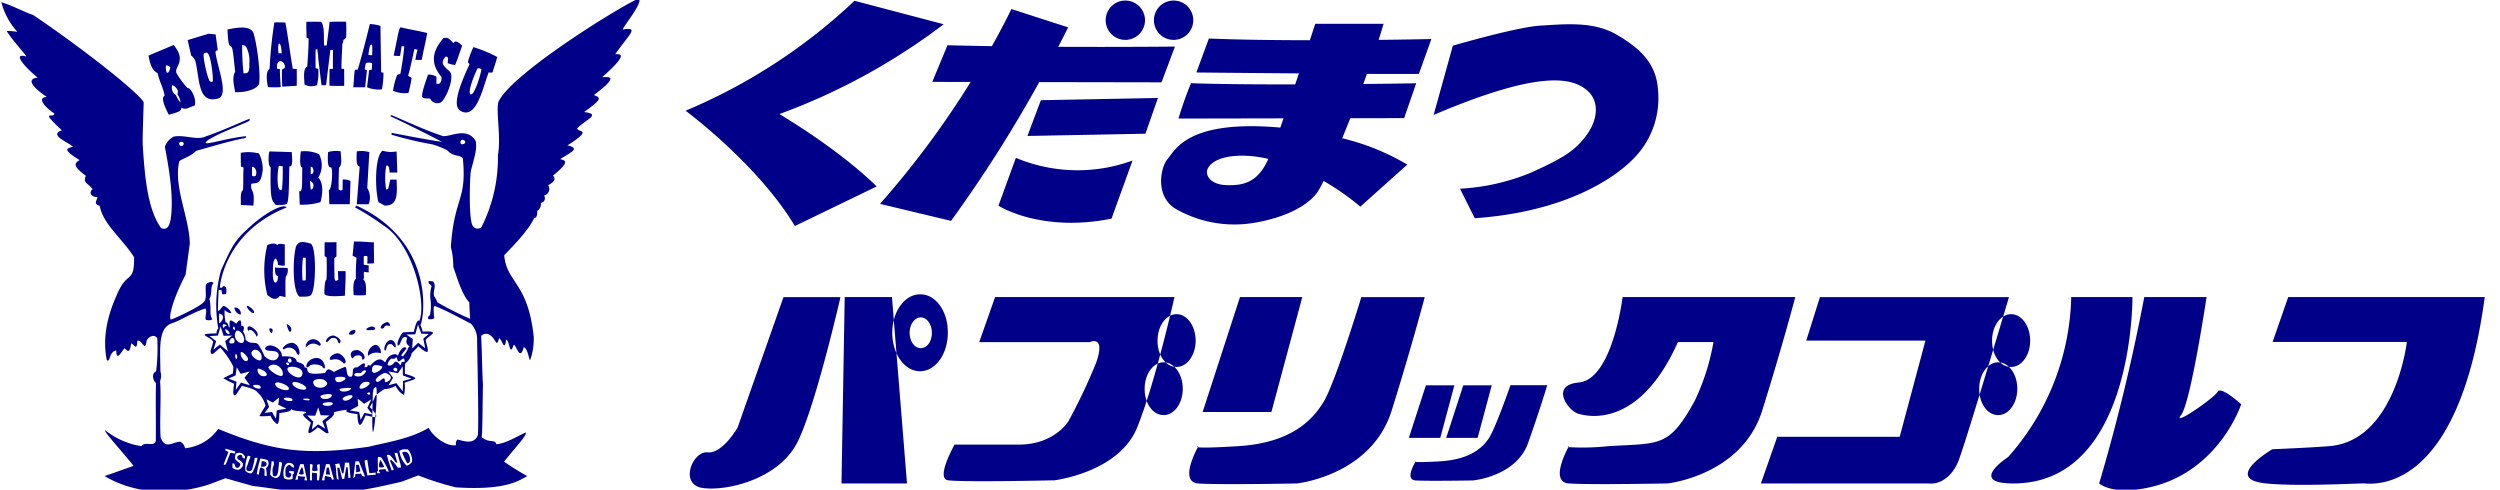
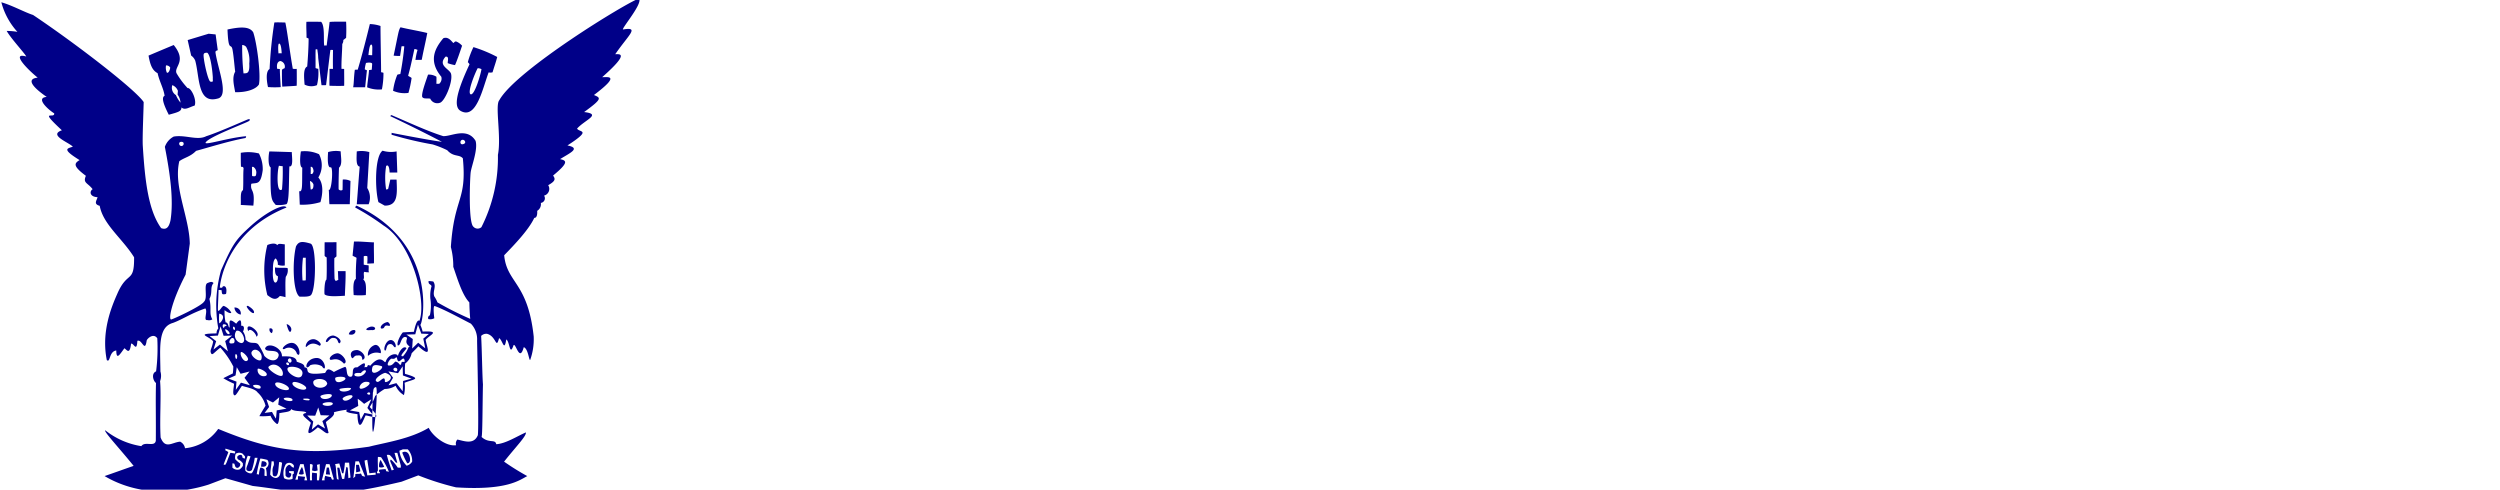
<svg xmlns="http://www.w3.org/2000/svg" width="388" height="76" viewBox="0 0 388 76">
  <defs>
    <style>
      .cls-1 {
        fill: #008;
        fill-rule: evenodd;
      }
    </style>
  </defs>
-   <path id="ロゴ" class="cls-1" d="M121.6,46.107L114.478,66.35s-2.334,4.1-4.664,3.857-4.5,5.061-.67,5.543,11.835-1.446,14.672-7.23,6.624-22.408,6.624-22.408H121.6V46.107Zm9.5,0-0.5,28.926h10.165l-2.334-28.926h-7.333Zm11.876-.422c-2.379-.142-4.391,2.413-4.493,5.707s1.742,6.08,4.121,6.222S147,55.2,147.1,51.907c0-.086,0-0.172,0-0.258,0.049-3.224-1.8-5.894-4.126-5.964h0Zm0,8.35c-0.952.057-1.757-.964-1.8-2.283s0.7-2.431,1.649-2.489,1.756,0.964,1.8,2.282c0,0.035,0,.07,0,0.1,0.019,1.29-.72,2.357-1.651,2.385h0Zm11.46-7.927-2.46,6.988h17.169s2.5-1.2,1,3.135a87.175,87.175,0,0,1-4.333,9.159S163.65,69,158.15,69h-10s-3,5.3-1,5.543c2.637,0.318,16.5,0,16.5,0s10-1.205,12.835-8.195,5.792-20.244,5.792-20.244H154.442Zm28.044,10.837c1.631,0.1,3.01-1.657,3.08-3.916s-1.2-4.168-2.828-4.264-3.01,1.657-3.08,3.916c0,0.059,0,.118,0,0.177C179.623,55.067,180.89,56.9,182.486,56.945Zm-2,7.471c1.631,0.1,3.011-1.653,3.081-3.912s-1.194-4.169-2.825-4.268-3.011,1.654-3.082,3.912c0,0.059,0,.118,0,0.178-0.034,2.21,1.231,4.04,2.827,4.09h0ZM312,56.945c1.631,0.1,3.01-1.655,3.08-3.915s-1.2-4.168-2.827-4.265-3.01,1.656-3.08,3.915c0,0.06,0,.119,0,0.178C309.139,55.066,310.4,56.9,312,56.945h0Zm-2,7.471c1.632,0.1,3.011-1.655,3.081-3.914s-1.195-4.169-2.826-4.266-3.01,1.655-3.081,3.914c0,0.059,0,.117,0,0.176-0.033,2.21,1.232,4.041,2.829,4.09h0ZM192.445,46.107L186.652,63.94H197.32l4.793-17.833h-9.668ZM221.3,59.8l-2.647,8.153h4.876L225.72,59.8H221.3Zm5.8,0-2.648,8.153h4.876l2.19-8.153H227.1ZM211.28,46.107s-3.956,13.02-5.792,16.148-5.334,6.5-13.331,6.99-6.167,0-6.167,0-3.167,5.543-.042,5.785,15.335,0,15.335,0,11.543-1.205,14.709-11.327,5.126-17.593,5.126-17.593H211.28Zm23.141,13.676s-2.3,6.653-3.364,8.252-3.1,3.327-7.743,3.573-3.581,0-3.581,0-1.838,2.833-.023,2.956,8.9,0,8.9,0,6.7-.615,8.541-5.789,2.977-8.992,2.977-8.992h-5.711Zm8.988,9.613c0.049-.091.084-0.153,0.084-0.153s-0.342.09-.085,0.153h0Zm25.753-23.289H251.827s-1.546,12.771-6.792,13.254c-4.527.422-1.665,4.338-.167,4.819s9.5,2.409,15.543-11.087h5.519A34.842,34.842,0,0,1,263,62.253c-4,7.23-5.334,6.5-13.331,6.99a38.382,38.382,0,0,1-6.251.153c-0.466.864-2.786,5.413,0.042,5.631,3.126,0.241,15.336,0,15.336,0S270.333,73.822,273.5,63.7s5.125-17.593,5.125-17.593h-9.464Zm13.293,0-2.125,6.751h18.5l-4,14.938h-19l-2.541,7.237h26c1.951,0.207,3.8-1.215,4.709-3.615,1.5-4.1,7.791-25.305,7.791-25.305H282.455V46.107Zm39,0h9.5s0.257,28.926-18.5,28.926c-7.168,0-.793-4.1-0.793-4.1a38.683,38.683,0,0,0,9.794-24.829h0Zm11.334,0h9.668S340,62.494,338.5,64.423s5.166-2.651,5.667-3.614,3.666,1.927,3.666,1.927S344,74.545,331.5,75.992c-4.157.482-5.709-.963-5.709-0.963,2.785-9.419,5.123-19.08,7-28.922h0Zm52.839,0h-30.5l-2.417,6.958h20.835s-1.78,15.35-12.042,16.179c-3,.241-8.834.48-8.834,0.48s-7.835,4.579-1.042,5.3c4.657,0.5,14.21,0,15.168,0s14.627,2.412,18.835-28.919h0ZM120.97,17.7A97.3,97.3,0,0,0,146.457,3.763L132.621,0.122a87.423,87.423,0,0,1-26.216,17.061s11.236,8.322,16.958,17.894l12.691-6.138S131.269,23.945,120.97,17.7m59.3-4.924,2.08-5.548s-8.205.085-18.112,0.037q0.771-1.485,1.537-3.02l-8.808-2.843s-1.033,2.213-3.028,5.762c-2.347-.037-4.669-0.084-6.89-0.145l-2.358,5.687,5.955,0.012a139.5,139.5,0,0,1-14.069,18.922L147.6,34.279A206.809,206.809,0,0,0,161.29,12.742ZM159.462,21.1l18.309-.347,1.942-5.548-18.171.347Zm-1.8,3.4-2.7,7.421s6.519,4.23,17.546,2.011l3.26-9.016a24.806,24.806,0,0,1-18.1-.416M174.65,6.191A3.052,3.052,0,1,0,171.6,3.138a3.052,3.052,0,0,0,3.051,3.052m7.491,0a3.052,3.052,0,1,0-3.052-3.052,3.052,3.052,0,0,0,3.052,3.052m32.6-2.5H204.126s-0.322,1-.833,2.554c-5.339-.005-10.972-0.072-15.674-0.266l-1.941,5.271s7.638,0.078,15.912.141c-0.187.559-.379,1.13-0.574,1.707-5.765.011-11.749-.028-16.17-0.183A56.54,56.54,0,0,0,182.9,18.4l16.308-.033c-0.172.491-.341,0.971-0.507,1.435-0.339-.03-0.68-0.059-1.028-0.084-13.524-.971-15.328,3.676-16.437,4.924s-2.012,5.687,1.109,7.7a18.334,18.334,0,0,0,12.415,2.22c4.508-.763,8.045-2.5,9.641-4.646a13.877,13.877,0,0,0,1.017-1.838,39.737,39.737,0,0,1,5.71,3.988l7.282-6.52a36.135,36.135,0,0,0-10.1-4.086c0.408-1,.826-2.039,1.247-3.11l8.365-.016,1.872-5.41s-3.38.061-8.215,0.113q0.291-.79.572-1.571c3.393,0.015,6.3.018,8.059,0l1.942-5.409s-3.332.077-8.19,0.134c0.285-.884.544-1.72,0.769-2.493m-18.1,21.431c-1.595,3.19-3.676,3.676-6.242,3.606s-3.468-1.6-2.913-2.635,2.219-1.942,5.34-1.942a18.9,18.9,0,0,1,4.03.5c-0.077.176-.151,0.338-0.215,0.467m60.685-11.236c-0.278-4.092-2.844-6.45-6.45-8.531s-7.976-1.6-11.721-1.387-13.663,3.121-13.663,3.121l-2.982,10.75c17.061-7.282,21.569-5.548,23.65-3.953s1.942,4.508.138,7-3.606,3.607-8.669,5.9a33.543,33.543,0,0,1-11.027,2.5l2.289,4.577c14.009-.971,21.638-6.173,24.62-9.223a13.321,13.321,0,0,0,3.815-10.751" />
  <path id="ロゴ_のコピー" data-name="ロゴ のコピー" class="cls-1" d="M44.429,56.368c-0.054.238,0.345,0.41,0.415,0.227C44.935,56.29,44.483,56.132,44.429,56.368Zm0.331-.643c-0.27.294,0.175,0.719,0.411,0.483S45.076,55.365,44.76,55.724Zm-8.575-4.966c-0.1.211,0.152,0.574,0.252,0.409C36.565,50.914,36.286,50.55,36.186,50.758Zm0.361,4.236c-0.127.392,0.091,0.856,0.172,0.694C36.935,55.34,36.728,54.832,36.547,54.994Zm24.553,2.2c-0.188.309,0.352,0.545,0.5,0.382A0.314,0.314,0,0,0,61.1,57.192Zm-4.112,3.87c-0.018.174,0.47,0.284,0.461,0.055C57.428,60.73,56.992,60.945,56.988,61.062Zm1.365-.984c-0.506.055-.377,0.7-0.479,0.84C57.4,75.076,58.877,60.151,58.352,60.078ZM60.1,49.985c-0.795.181-1.205,0.82-.931,1,0.724,0.073.245-.639,1.149-0.419C60.768,50.676,60.386,49.953,60.1,49.985Zm-2.438.7c-0.4,0-1.582.689-.046,0.538C58.452,51.337,58.375,50.649,57.667,50.689Zm-2.695.533a0.823,0.823,0,0,0-.831.657C55.1,52.216,55.405,51.223,54.972,51.223ZM44.49,50.385c0.073,0.256.434,1.6,0.685,0.947S44.418,50.131,44.49,50.385Zm-2.638.575a0.576,0.576,0,0,0,.334.746C42.313,51.534,42.511,50.886,41.852,50.96Zm-3.326.446c0.261-.629,1.2.318,1.274,0.856C40.763,51.6,37.823,49.575,38.526,51.406Zm-0.218-3.754c0.325,0.584.922,1.076,1.1,0.911,0.179-.492-0.922-1.094-0.922-1.094S38.238,47.433,38.308,47.652Zm-1.925.073a1.191,1.191,0,0,0,.976,1.1A0.92,0.92,0,0,0,36.383,47.726Zm-1.446,3.406c0.027,0.2.279,0.858,0.652,0.7C35.825,51.651,35.091,50.969,34.937,51.132Zm-0.27-.793c0.245-.091.849,0.248,0.209,0.3C34.649,51.277,34.424,50.431,34.667,50.339Zm1.328,2.134c-0.288.08-.795,1.018,0.136,0.81C36.583,53.319,36.429,52.307,35.995,52.473Zm3.28,7.4c0.118,0.373,1.112.6,1.167,0.328C40.613,59.613,39.212,59.659,39.275,59.869Zm4.763,2.012c0.045,0.311,1.4.547,1.364,0.183C45.366,61.618,43.957,61.654,44.038,61.881Zm3.85,0.256c-0.94-.009-0.913-0.247-0.751-0.265C48.222,61.783,48.177,62.11,47.889,62.137Zm3.759,0.529c-0.091.419-1.41,0.41-1.573,0.083S51.737,62.247,51.648,62.666ZM51.5,61.391c-0.107.578-1.687,0.8-1.771,0.108C49.778,61.236,51.585,60.945,51.5,61.391Zm3.208,0.089c-0.082-.428-1.816.174-1.5,0.5C53.535,62.566,54.8,61.755,54.711,61.48Zm-0.236-1.174c0.173-.21-1.616-0.073-1.78.083C52.649,60.989,54.341,60.808,54.475,60.306Zm2.359-1.048c-0.9-.028-1.5,1.348-0.524,1.029C56.933,60.141,58.028,59.249,56.833,59.259Zm3.047-1.367c-0.254-.184-2.2,1.048-1.346,1.367,0.37,0.182,1.246-1.257,1.2-.028C59.864,59.574,61.66,58.56,59.88,57.892Zm0.595-1.165c0.57,0,.815-0.785,1.022-0.574,0.47,0.1.552,0.755,0.779,0.337,0.025-.746.715,0.126,0.486-0.694-0.268-.643-0.926,1.1-1.149-0.233-0.191-.369-0.125.258-0.81,0.1C60.484,55.642,59.771,56.862,60.475,56.727Zm-1.283.089c-0.479-.125-1.328-0.382-1.419.293C57.367,58.839,59.9,57.064,59.192,56.816ZM56,57.9c-1.085-.11-1.085.2-0.922,0.428a1.329,1.329,0,0,0,1.707-.647C56.843,57.418,56.509,57.3,56,57.9Zm-3.975.8c-0.036,1.186,1.653.329,1.58,0.073C53.744,58.348,51.982,58.42,52.027,58.7Zm-3.407.666c0.027,0.993,1.861,1.1,2.168.19C50.636,58.53,48.511,58.684,48.62,59.368Zm-3.993-2.177c-0.2.673,1.843,1.993,2.241,1.064C47.455,56.915,44.685,56.638,44.626,57.192Zm0.758,2.3c-0.045.627,1.843,1.321,2.123,0.829S45.43,58.858,45.385,59.487Zm-2.674.062c-0.054.767,2.014,1.295,2.132,0.821C44.96,59.787,42.8,58.977,42.71,59.549ZM41.7,56.9c-0.4.327,1.9,1.913,2.168,1.311C44.156,57.324,42.719,55.979,41.7,56.9Zm-1.707.364a0.951,0.951,0,0,0,1.292,1.057C41.88,57.865,40.116,57.009,39.991,57.263Zm-0.949-2.614c-0.227.657,1.271,1.669,1.508,1.14C40.933,54.758,39.541,53.694,39.042,54.649Zm-1.682.073c-0.145.547,0.651,1.747,1.094,1.165C38.751,55.514,37.423,54.294,37.36,54.722Zm-0.674-3.376a1.205,1.205,0,0,0,.765,1.9C38.435,53.2,37.58,51.056,36.685,51.346Zm-2.661-2.673c1.14,0.245.336,1.357,0,1.511A8.02,8.02,0,0,1,34.024,48.673Zm0.209,1.975-0.416,1.43-1.292.083,1.02,0.785-0.415,1.3,1-.767,1.24,1.039-0.427-1.584,1.076-.849-1.319.027Zm2.513,6.342-0.191,1.274-1.094.492,1.24,0.473-0.109,1.284,0.8-1.128,1.392,0.41-0.84-1.158,0.785-.982-1.392.355Zm6.586,4.673-0.974.81-1.013-.51,0.415,1.2-0.7.929,1.149-.165s0.561,1.029.6,1.02,0.134-1.256.134-1.256l1.519-.266-1.283-.618Zm6.055,1.577-0.47,1.275-1.246-.028,0.94,0.938-0.225,1.248,0.965-.811,1.1,0.648-0.425-1.149,1.1-.883-1.364-.037Zm6.136-1.351C55.505,61.963,55.6,63,55.6,63l-1.3.7,1.446,0.245,0.225,1.221,0.588-1.083,1.256,0.245-0.8-1.012,0.615-1.348-1.121.712A7.984,7.984,0,0,0,55.523,61.89Zm-4.96-8.926a1.255,1.255,0,0,1,1.133-.895c0.683,0.106,1.551.863,0.967,1.217-0.311-.082-0.138-0.854-0.951-0.842C51.119,52.381,50.82,53.443,50.563,52.964Zm-3.113.7a1.2,1.2,0,0,1,1.21-1.021c0.556-.009,1.542.86,0.917,1.017C47.939,52.63,47.441,54.4,47.451,53.669Zm-3.294.5c-0.867.229,0.525-1.356,1.553-.846,0.976,0.547.94,2.323,0.361,1.559A1.265,1.265,0,0,0,44.156,54.166Zm5.81,2.683c0.79,1.233.595-1.344-.867-1.289-1.812.09-1.9,2.264-.958,1.124A2.175,2.175,0,0,1,49.966,56.848Zm3.408-.414c0.785-.19-0.352-1.676-1.058-1.6s-1.319.71-1.1,0.963S52.288,55.233,53.374,56.434Zm1.264-.847c-0.306-.392-0.4-1.284.84-1.256,0.8,0.172,1.519,1.192.831,1.5-0.243.11,0.154-.819-0.867-0.655C54.945,55.132,54.892,55.642,54.638,55.587Zm2.468-.346a1.938,1.938,0,0,1,1.9-.428c0.306,0.064-.036-1.375-0.8-1.277A1.584,1.584,0,0,0,57.106,55.241Zm4.23-1.348c0.234-.046-0.036-1.185-0.76-1.112s-1.147,1.522-.813,1.63c0.288,0.027.1-1.056,0.849-1.01C61.056,53.427,61.1,53.937,61.335,53.893Zm1.156,2.959,0.036,1.421,1.346,0.492-1.319.364L62.5,60.725,61.515,59.46,60.3,59.8,61,58.629l-0.722-.991,1.492,0.282Zm2.368-6.468,0.524,1.4,1.174,0.046-0.867.728L66,54.056,64.9,53.191l-0.931.9,0.091-1.476-0.985-.691,1.373-.037Zm0.227-.593c1.128-2.824-.967-11.906-5.557-14.785A37.874,37.874,0,0,0,55.117,32.2c0.073-.074.073-0.327,0.288-0.257,12.67,5.905,10.239,18.246,9.835,18.477a5.826,5.826,0,0,1,.35,1.043c2.992-.158.972,0.59,0.472,1.28,0.159,1.087,1.124,3-1.135,1-0.3.369-.742,0.751-1.046,1.1a2.56,2.56,0,0,1-1,1.575,10.188,10.188,0,0,0-.025,1.6c2.842,0.824,1.226.834-.066,1.387a4.989,4.989,0,0,1-.1,1.916A3.217,3.217,0,0,1,61.4,59.869a3.083,3.083,0,0,1-1.7.5,9.364,9.364,0,0,0-1.476,1.087,7.446,7.446,0,0,1-.84,1.714c2.213,2.3.277,1.419-.64,1.3-0.363.748-.622,1.516-0.883,1.462-0.254.025-.379-0.816-0.379-1.654-0.631-.1-2.282-0.268-1.566-0.692a11.307,11.307,0,0,0-2.1.4c0.236,0.517-.788,1.094-1.24,1.522,0.055,0.217.307,1.172,0.415,1.673-0.334.277-.785-0.364-1.668-0.863-1.93,1.7-1.562.7-1.074-.7-0.672-.714-1.857-1.327-0.729-1.522,0.011-.416-1.8-0.121-2.329-0.615-0.073.462-.856,0.444-1.837,0.647,0,1.085-.148,1.7-0.352,1.682a0.021,0.021,0,0,0-.011,0,2.956,2.956,0,0,1-1.006-1.279,9.557,9.557,0,0,1-1.73.055c0.245-.477.651-1.1,0.956-1.621a4.144,4.144,0,0,0-1.244-2.069c-0.409-.611-1.962-0.828-2.413-1.025-0.6.863-.935,1.554-1.16,1.483-0.354-.135-0.127-1.046-0.07-1.8a12.8,12.8,0,0,1-1.664-.856c0.488-.256,1.169-0.589,1.473-0.737a10.192,10.192,0,0,0,.082-1.073A13.306,13.306,0,0,0,34.2,53.951c-1.031.828-1.162,1.121-1.378,0.977-0.352-.561.036-0.694,0.261-1.923-0.477-.824-2.992-1.211.531-1.259a1.067,1.067,0,0,1,.266-0.776,20.222,20.222,0,0,1,.42-9c1.734-3.919,2.234-4.708,4.275-6.578,2.538-2.394,5.521-3.912,5.882-3.183-9.687,3.9-10.339,12.217-10.339,12.441,0.127,0,.275.007,0.37,0,0.032-.346.722-0.431,0.649,0.579-0.034.4,0,.412-0.368,0.444-0.286.023-.334-0.039-0.374-0.63a1.5,1.5,0,0,0-.475-0.023c0,0.655-.145,2.932-0.082,3.216,0.286,0.073.59-.741,0.89-0.764A2.322,2.322,0,0,1,35.9,48.526c-0.181.255-.928-0.293-1.042-0.394a7.285,7.285,0,0,0,.157,1.907c0.45-.025.377,0.733,0.6,0.8,0.118-.542-0.375-1.794,1.038-0.6,0.574-.762.822-0.721,0.774,0.316,0.534-.053.5,0.483,0.286,0.89a2.167,2.167,0,0,1,.395,1.255c0.776,0.865,1.464.238,1.968,0.748a9.175,9.175,0,0,1,.949,1.785c0.922,0.984,2.107.9,2.234-.147-0.163-1.048-2.043-.273-2.116-1.03C41.632,53,43.818,54,43.757,55.3c0.586,0.027,2.256-.14,2.293.836,0.683,0.256,1.219.352,1.206,0.877,1.131,0.078-.776,1.412,3.2.865,0.306-.451.311-0.89,1.364-0.144a14.636,14.636,0,0,1,1.734-.8c0.425,0.128.045,1.522,0.833,1.54,0.749,0.012-.114-1.582,1.067-1.46,0.695-.49,1.448-1.117,1.1,0a0.766,0.766,0,0,1,.384-0.034c0.186-.2.023-0.444,0.531-0.224,1.7-1.968,2.168-.293,2.377-0.593,0.4-1.277,1.884-1.467,1.916-.838-0.009-.421.758-1.8,1.3-1.323,0.173,0.119-1.346,1.412-.5,1.278,0.94-1.094.688-1.449,1.049-1.486-1.187-.771.084-1.423-0.761-1.5-0.686.073-.631,1.421-1.119,1.311-0.218-.51.552-1.794,0.795-2.02,0.615-.037.994-0.055,1.716-0.092C64.364,50.825,64.711,49.49,65.086,49.793ZM40.64,71.576a4.988,4.988,0,0,0-.118.846c0.227,0.027.869,0.11,0.86-.474C41.319,71.531,40.64,71.576,40.64,71.576Zm6.227,0.892a3.821,3.821,0,0,0-.479,1.094,0.816,0.816,0,0,0,.749-0.009A2.741,2.741,0,0,0,46.867,72.468Zm4.157,0.092a2.733,2.733,0,0,0-.309.009,8.874,8.874,0,0,0-.125,1.056s0.543,0.036.64,0.036C51.212,73.625,51.069,72.569,51.024,72.56Zm4.239-.419,0.009,1.165a4.983,4.983,0,0,0,.649-0.156c0.027-.034-0.225-1.009-0.225-1.009H55.262Zm3.812-.767A1.691,1.691,0,0,0,58.84,72.5a1,1,0,0,0,.785-0.055S59.392,71.967,59.074,71.374Zm3.353-1.128A11.874,11.874,0,0,0,63.2,71.9c0.522,0.028.549-.782,0.243-1.375A0.667,0.667,0,0,0,62.427,70.246ZM50.6,72.031q-0.327,1.257-.652,2.513h0.434a1.321,1.321,0,0,1,.1-0.7,4.728,4.728,0,0,0,.87.2,4.241,4.241,0,0,0,.179.4c0.125,0.009.2-.046,0.288-0.037-0.216-.694-0.461-1.678-0.677-2.369H50.6Zm-1.41,1.421v1.091h0.325l0.109-.874V72.031l-0.434.11c0.036,0.291.073,0.581,0.109,0.874l-0.436.11-0.434-.11c0.032-.35.116-0.7,0.1-0.822s-0.173-.172-0.425-0.163v2.513h0.325a6.088,6.088,0,0,1,.018-1.192C48.665,73.388,48.972,73.416,49.19,73.453Zm-2.6-1.421q-0.378,1.2-.758,2.406c0.579,0.025.35,0.027,0.434-.547L47.346,74l-0.109.544h0.434q-0.273-1.256-.543-2.513H46.586Zm6.94-.219a11.681,11.681,0,0,1-.234,1.641h-0.2q-0.215-.765-0.434-1.531l-0.649.11c0,0.037.082,0.282,0.082,0.318,0.1,0.7.082,1.389,0.2,2.005,0.036,0,.227.083,0.263,0.083q-0.109-.931-0.218-1.859h0.325q0.218,0.873.434,1.749h0.327c0.107-.621.216-1.239,0.325-1.859l0.218,0.11c0.034,0.547.07,1.092,0.107,1.639l0.327-.11-0.218-2.3H53.526Zm-8.132,2.516A2.3,2.3,0,0,0,45.4,73.7a0.311,0.311,0,0,1,.2-0.179c0.023-.133-0.016-0.265.007-0.4H44.851c0,0.034.027,0.181,0.027,0.218a0.41,0.41,0,0,0,.307.119,0.641,0.641,0,0,1-.225.646,0.61,0.61,0,0,1-.343-0.019,0.659,0.659,0,0,1-.309-0.308,5.447,5.447,0,0,0-.009-0.673,0.966,0.966,0,0,1,.551-0.966c0.307,0,.327.392,0.758,0.437V72.248a0.818,0.818,0,0,0-1.083-.327,0.418,0.418,0,0,0-.218.22,2.838,2.838,0,0,0-.216,2.076A1.479,1.479,0,0,0,45.394,74.327Zm9.76-2.733q-0.163,1.312-.325,2.623c0.113-.1.2-0.185,0.284-0.256s-0.045-.306.057-0.375c0.127-.084.579,0.012,0.815-0.105,0.148,0.105.077,0.238,0.25,0.38,0.107,0.075.331,0.062,0.438,0.14q-0.49-1.206-.976-2.406H55.153Zm-13.013,0c-0.036.764-.173,1.3-0.209,2.067a1.2,1.2,0,0,0,.851.529,0.763,0.763,0,0,0,.677-0.565,14.717,14.717,0,0,0,.315-1.79,0.707,0.707,0,0,0-.443-0.133c-0.143.73-.061,2.215-0.631,2.224-0.479,0-.356-0.42-0.4-0.684a1.889,1.889,0,0,1,.2-1.058,2.517,2.517,0,0,0-.036-0.59H42.141Zm14.441-.128c0.055,0.819.307,1.512,0.416,2.314l1.3-.11V73.343l-0.976.11c-0.107-.693-0.216-1.385-0.325-2.078C56.888,71.374,56.69,71.466,56.581,71.466Zm-16.175-.309a16.094,16.094,0,0,0-.572,2.458,0.457,0.457,0,0,1,.354.055,3.456,3.456,0,0,1,.218-1.092,0.724,0.724,0,0,1,.649.328c0,0.465,0,.666-0.025.9a0.887,0.887,0,0,0,.352.085,4.02,4.02,0,0,0-.12-1.232,0.871,0.871,0,0,0,.227-1.284A8.623,8.623,0,0,0,40.406,71.157Zm18.244-.238c-0.059.7,0.027,1.508-.016,2.215-0.134,0-.125.08-0.118,0.318h0.434c0.009-.206-0.052-0.24-0.123-0.24a1.148,1.148,0,0,1,.014-0.307,7.926,7.926,0,0,1,1.006-.1c-0.009.037,0.061,0.18,0.073,0.313,0.1,0.049.3,0.044,0.44,0.117a11.916,11.916,0,0,0-1.217-2.268A2.138,2.138,0,0,0,58.65,70.919Zm-20.2-.2a4.993,4.993,0,0,0-.379,2.332,1.2,1.2,0,0,0,.7.4c0.227,0.027.261,0.073,0.47-.256a8.363,8.363,0,0,0,.724-2.149H39.539a12.291,12.291,0,0,1-.445,1.895,0.584,0.584,0,0,1-.749.073c-0.17-.137-0.136-0.4.081-0.883,0.216-.621.243-0.685,0.461-1.3Zm22.773-.437c0.145,0.508.288,1.019,0.434,1.529-0.036,0-.073-0.009-0.2-0.009-0.343-.364-0.39-0.609-0.94-1.154a0.782,0.782,0,0,0-.488-0.039,24.31,24.31,0,0,0,.752,2.4c0.072-.036.261-0.064,0.334-0.1,0-.036-0.415-1.02-0.542-1.265-0.027-.174,0-0.335.127-0.293a5.888,5.888,0,0,1,1.013,1.213,2.667,2.667,0,0,0,.488.018V72.248q-0.273-.982-0.543-1.966H61.226Zm-24.291,0c-0.109.034-.216,0.071-0.325,0.108a1.541,1.541,0,0,0-.109.874,4.275,4.275,0,0,0,.761.657,0.518,0.518,0,0,1-.182.575,0.336,0.336,0,0,1-.534-0.037c-0.109-.219-0.091-0.3-0.2-0.519-0.07,0-.206-0.019-0.279-0.019v0.657a1.109,1.109,0,0,0,1.121.272,1.646,1.646,0,0,0,.506-0.565V71.921a1.606,1.606,0,0,0-.6-0.547,0.4,0.4,0,0,1-.273-0.437c0.027-.291.833-0.611,0.788,0.046a0.518,0.518,0,0,0,.406.174,0.978,0.978,0,0,0,0-.33c-0.073-.107-0.273-0.291-0.343-0.4A1.031,1.031,0,0,0,36.935,70.283Zm25.592-.547c-0.182.071-.361,0.145-0.543,0.218a3.9,3.9,0,0,0,1.122,2.323,1.414,1.414,0,0,0,.858-0.627,2.654,2.654,0,0,0-.679-1.913H62.527Zm-27.545-.11a0.349,0.349,0,0,1-.039.247,2.08,2.08,0,0,1,.49.3c-0.216.654-.513,1.274-0.731,1.931,0.036,0,.218.046,0.252,0.046a2.206,2.206,0,0,0,.318-0.648c0.216-.583.252-0.638,0.47-1.22,0.288,0,.452.089,0.74,0.089-0.036-.071.054-0.236,0.018-0.309ZM47.021,40a17.728,17.728,0,0,0-.066,3.52,1.329,1.329,0,0,0,.5-0.021c0.038-1.261,0-1.57,0-3.5H47.021Zm-2.713,6.122a6.572,6.572,0,0,0-.876-0.19c-0.661.8-1.255,0.387-1.943-.137a16.068,16.068,0,0,1,0-7.763c0.218-.108,1.215-0.458,1.542.023,0.186-.3.483-0.2,1.169-0.131V41.2a2.04,2.04,0,0,1-1.083-.11,1.265,1.265,0,0,0-.325-0.984c-0.109.073-.456,0.233-0.433,1.771-0.177,2.792.874,2.156,0.765,0.977-0.456-.078-0.454-0.813-0.441-1.351,0.6,0.124,1.567,0,1.953.11a1.748,1.748,0,0,1-.286,1.353C44.243,43.863,44.324,45.135,44.309,46.122Zm6.08-8.521c0.543,0,1.294-.007,1.837-0.007,0,0.073-.011,2.083,0,2.188-0.075.089-.25,0.2-0.336,0.3-0.02,1.016,0,2.154.032,3.149,0.129,0.546.275,0.327,0.586,0.2-0.036-.364-0.029-0.991-0.066-1.355h1.192c0.034,1.238-.07,2.655-0.109,3.827-0.856.036-2.679,0.22-3.144-.22-0.073-.037-0.043-2.142.281-2.273,0.075-.707.048-2.541,0.041-3.456a0.9,0.9,0,0,1-.322-0.24C50.382,39.184,50.368,37.832,50.388,37.6Zm-2.175.212c0.894,0.339.865,6.864,0.086,7.938-0.261.384-1.344,0.27-1.778,0.3-1.04-.56-1.185-5.344-0.586-7.8C46.327,37.512,46.754,37.365,48.213,37.813Zm6.722-.327c1.078-.028,2.236.11,3.1,0.13-0.036,1.095.036,2.165,0,3.257-0.327,0-.717.043-1.042,0.043a7.117,7.117,0,0,0,.023-1.135,0.677,0.677,0,0,0-.565,0V41.07a2.513,2.513,0,0,0,.738.09c0.109,0.457-.1,1.092.152,1.092a2.157,2.157,0,0,1-.761-0.064c-0.288.037,0.073,1.1-.216,1.135,0.277,0.38.527,0.457,0.411,2.472a9.65,9.65,0,0,1-1.887,0c-0.043-.918-0.154-2.142.347-2.516a30.08,30.08,0,0,1,.1-3.261c-0.182-.146-0.434-0.2-0.615-0.345C54.793,38.944,54.865,38.214,54.936,37.486Zm-6.831-9.4q0.054,0.656.109,1.312c0.293,0.043.459-.2,0.434-0.765A0.851,0.851,0,0,0,48.1,28.084ZM48.213,25.9a9.189,9.189,0,0,1,0,1.093c0.109,0,.318.14,0.456-0.414C48.676,26.707,48.647,25.766,48.213,25.9Zm-9.111,0c0.036,0.473-.009.947,0.027,1.421,0.336,0.055.611,0.114,0.624-.3a1.05,1.05,0,0,0-.434-1.121H39.1Zm4.186-.174c-0.282.851-.411,4.385,0.477,3.674a30.318,30.318,0,0,0,.109-3.607A4.359,4.359,0,0,1,43.289,25.723Zm-3.1-1.9a5.14,5.14,0,0,1,.586,2.58c-0.313,2.394-.94,1.9-1.778,2.121-0.193,1.3.617,0.668,0.325,3.387-0.651-.034-1.3-0.071-1.952-0.108,0.057-.75-0.145-2.066.345-2.291,0.089-1.146,0-2.247.089-3.393-0.057-.165-0.057-0.245-0.4-0.229-0.036-.6-0.032-1.311-0.032-2.177A6.667,6.667,0,0,1,40.188,23.82Zm6.507-.327a5.284,5.284,0,0,1,2.82.437,3.655,3.655,0,0,1-.109,3.607c0.822,0.961.7,2.495,0.327,3.827a9.5,9.5,0,0,1-3.21.393c0-.037-0.086-2.064-0.086-2.1,0.572,0.236.424-1.153,0.477-3.652C46.524,25.961,46.515,24.729,46.695,23.493Zm-4.879,0q1.733,0.051,3.469.107c0.016,0.71.273,2.364-.372,2.215-0.109,2.289.014,5.736-.495,5.875a4.769,4.769,0,0,1-1.626.109c-0.592-.755-0.89-0.615-0.781-5.82C41.555,25.745,41.662,23.949,41.816,23.493Zm17.567-.11a4.469,4.469,0,0,0,2.168.11c0.036,1.091.073,2.186,0.109,3.277H60.468c-0.077-1.636-.613-0.947-0.543-0.981a11.424,11.424,0,0,0,0,3.607,0.381,0.381,0,0,0,.325-0.11q0.163-.711.325-1.422h0.976c0.082,2.181.263,4.058-1.843,4.044-0.325-.181-0.649-0.364-0.976-0.545C58.182,29.338,58.15,24.232,59.383,23.384Zm-4.014.11a4.362,4.362,0,0,1,1.952.107q-0.16,2.788-.325,5.576a2.778,2.778,0,0,1,.218,2.515H55.369c0.145-1.675.311-4.161,0.456-5.838C55.224,25.766,55.34,24.6,55.369,23.493ZM53.2,27.865a2.293,2.293,0,0,1,1.194.22q-0.054,1.8-.109,3.607H51.142c-0.073-.037-0.059-2.2-0.132-2.231,0.465,0.3.738-3.387,0.347-3.5-0.5.174-.536-1.1-0.434-2.362a4.347,4.347,0,0,1,1.952-.107c0.032,0.99.293,2.032-.263,2.536-0.036.893-.071,2-0.061,3.344a0.46,0.46,0,0,0,.606.11C53.194,29.046,53.165,28.3,53.2,27.865ZM27.827,22.4a0.344,0.344,0,0,0,.668-0.165C28.494,21.926,27.672,21.9,27.827,22.4Zm43.809-.657c-0.334.21-.206,0.92,0.436,0.547C72.4,22.1,72.044,21.534,71.635,21.743ZM26.742,13.215a1.313,1.313,0,0,0,.561,1.541,4.645,4.645,0,0,0,.713,1.177,2.454,2.454,0,0,0-.452-1.25c0-.107.045-0.482,0.045-0.59A1.517,1.517,0,0,0,26.742,13.215ZM57,11.9v0ZM43.55,11.029v0Zm30.58-.437c-0.42.787-1.653,3.785-1.085,4.044,0.588,0.206,1.519-2.938,1.682-3.893A1.016,1.016,0,0,0,74.13,10.592Zm-48.365-.437a1.941,1.941,0,0,0,.127,1.113c0.234,0.153.486-.35,0.524-0.785A0.693,0.693,0,0,0,25.765,10.155Zm5.848-1.73c-0.145.444,0.7,4.435,1.092,4.246,0.47,0.107.291-.193,0.327-0.584-0.018-.6-0.3-3.55-0.87-3.9C32.02,8.187,31.659,8.169,31.614,8.425ZM73.479,7.312a21.345,21.345,0,0,1,3.689,1.531c-0.236.924-.456,1.465-0.72,2.378a1.206,1.206,0,0,1-.611.014c-0.935,2.472-1.889,7.319-4.309,6-0.983-.511-1.031-2.2,1.342-7.258a1.265,1.265,0,0,0-.263-0.324A12.869,12.869,0,0,1,73.479,7.312ZM57.612,6.921c-0.236-.019-0.354.856-0.434,1.638,0.107-.037.479,0.036,0.586,0C57.764,7.636,57.864,6.894,57.612,6.921Zm-20.026.063a38.77,38.77,0,0,0,.207,4.408c0.5-.036.985,0.11,0.894-1.538a4.49,4.49,0,0,0-.479-2.57A0.815,0.815,0,0,0,37.586,6.985Zm-10.627,0c2.082,2.564.021,3.344,0.434,4.372a13.151,13.151,0,0,0,1.716,2.312c0.517-.108,1.471,1.792,1.1,2.719-0.751.2-1.485,0.8-2.052,0.281,0.018,0.6-.454.728-1.962,1.14-0.479-.952-1.319-2.65-0.649-2.941-0.159-1.16-.8-2.19-1.085-3.511a0.009,0.009,0,0,1,0,0c-0.82-.435-1.147-1.255-1.408-2.728Q25.006,7.8,26.959,6.985Zm16.373-.22c-0.261-.018-0.116,1.44-0.116,1.522a2.334,2.334,0,0,1,.5-0.009S43.677,6.784,43.332,6.765Zm25.458-.819c0.772-.343,1.314.492,1.557,0.724,0.177-.014.211-0.376,0.59-0.17a2.389,2.389,0,0,1,.779.6c-0.175.5-.8,2.4-1.1,3.005a6.045,6.045,0,0,1-1.126-.3c-0.048-.277.284-1.085-0.338-1.012-1.289,1.414.652,1.891,0.854,2.678,0.316,1.234-.978,4.285-1.734,4.483a1.2,1.2,0,0,1-1.5-.645c-0.651-.078-0.965.073-1.235-0.242-0.177-.52.531-2.391,0.894-3.486a2.192,2.192,0,0,1,1.3.328c0.027,0.364,0,.73,0,1.094h0.434a1.048,1.048,0,0,0,.325-1.094C66.5,9.494,67.417,7.59,68.791,5.946Zm-36.41-.711,1.085,0.11q0.16,1.2.325,2.4c-0.057.211-.359-0.013-0.347,0.417,0.39,2.625,2.177,6.829.281,7.15-3.087.824-2.727-3.339-3.426-5.9a1.8,1.8,0,0,0-.629-0.787q-0.272-1.2-.543-2.405Q30.755,5.728,32.381,5.235Zm32.1,4.074A9.474,9.474,0,0,1,64.8,7.749a1.111,1.111,0,0,0-.488-0.137c-0.556,2.57-.647,2.948-0.969,4.14,0.145,0.14.336,0.169,0.538,0.357a17.231,17.231,0,0,1-.49,2.309,4.352,4.352,0,0,1-2.386-.327,9.671,9.671,0,0,1,.66-2.495,1.716,1.716,0,0,1,.465-0.1A42.206,42.206,0,0,0,62.745,7.2a0.957,0.957,0,0,0-.434,0c-0.068.575-.15,1.025-0.218,1.476a6.4,6.4,0,0,1-1-.041c0.724-3.39.753-3.98,1.071-4.4,1.337,0.327,2.811.558,4.148,0.888-0.254,1.385-.6,2.769-0.854,4.154C65.131,9.317,64.8,9.271,64.48,9.308ZM39.3,5.017c0.549,1.574,1.219,6.5.885,8.091-0.461.737-1.909,1.25-3.687,1.2-0.177-1.06-.525-2.273.007-3.188-0.082-.456-0.225-2.378-0.413-3.381-0.231-1.222-.638.55-0.785-3.161C37.182,4.181,38.7,4.04,39.3,5.017ZM57.4,3.733a5.653,5.653,0,0,1,1.655.3c-0.009,1.422.107,6.486,0.089,7.18a1.109,1.109,0,0,1,.37.091,12.6,12.6,0,0,1-.243,2.568,4.8,4.8,0,0,1-2.286-.318c-0.011-.355.273-2.146,0.288-2.68,0.25-.021.316-0.044,0.431-0.055,0-.142.052-0.755,0.054-0.892,0-.287-0.7-0.218-0.956-0.154a4.766,4.766,0,0,0-.188.986,2.04,2.04,0,0,0,.334.153c-0.068.554-.261,2.531-0.279,2.632-0.908.011-1.162,0-1.862,0,0.129-.552.089-1.483,0.261-2.708a2.037,2.037,0,0,1,.45-0.021C56.143,8.748,56.87,5.912,57.4,3.733ZM44.281,3.495c0.27,1.13.72,4.7,1.16,7.177a2.423,2.423,0,0,0,.613.018c0.011,0.977.014,2.221-.009,2.616-0.409.05-1.662,0.1-2.232,0.144-0.045-.419-0.073-2.115-0.05-2.621a1.1,1.1,0,0,1,.411-0.242,0.883,0.883,0,0,0-.661-1.117c-0.318.048-.631,0.322-0.5,1.2a2.136,2.136,0,0,0,.42.037c-0.009.7,0.118,2.394,0.134,2.815a13.765,13.765,0,0,1-1.975-.011c-0.073-.325-0.511-2.358.25-2.8a66.179,66.179,0,0,1,.736-7.219C42.94,3.444,44.07,3.495,44.281,3.495Zm3.271-.11c0.874-.03,1.7,0,2.277-0.006,0.622,0.609.352,2.735,0.488,3.7a1.049,1.049,0,0,1,.382-0.01c0.179-1.439.334-2.52,0.456-3.659,0.42-.069,2.288-0.05,2.561-0.041a23.654,23.654,0,0,1,0,2.5,4.7,4.7,0,0,1-.431.338,1.067,1.067,0,0,1-.163.625C53.1,8.148,52.967,9.4,53,10.684a3.464,3.464,0,0,1,.413.021c0,0.679.023,2.309,0,2.611-0.554.037-1.859,0.012-2.277-.009-0.036-.511.036-2.1,0-2.614,0.123-.018.441,0,0.547-0.007-0.041-.92,0-2.4,0-2.918a0.832,0.832,0,0,0-.411,0c-0.073.547-.595,4.9-0.667,5.446-0.182.009-.452,0.009-0.706,0.009-0.034-.238-0.35-2.829-0.515-4.243-0.014-.684-0.1-0.87-0.125-1.3a0.4,0.4,0,0,0-.272-0.011c-0.036.87,0,1.643-.014,2.888a1,1,0,0,0,.42.119,7.8,7.8,0,0,1-.2,2.54,2.305,2.305,0,0,1-1.925-.089c-0.061-1-.257-2.494.409-2.806,0.113-1.277.216-3.067,0.22-4.328a1.537,1.537,0,0,0-.332-0.155C47.6,5.3,47.505,4.282,47.553,3.385Zm25.427,46.1c-0.082-.93-0.111-1.618-0.138-2.556-1.133-1.165-1.918-3.882-2.493-5.52a11.753,11.753,0,0,0-.374-3.069c0.515-7.806,2.506-7.088,1.862-13.766-0.57-.654-1.455-0.165-2.422-1.256a14.8,14.8,0,0,0-2.259-.9,56.284,56.284,0,0,1-6.4-1.513,0.4,0.4,0,0,0,0-.291s5.594,1.106,7.834,1.4C66.6,20.96,63.5,19.41,60.575,18.026c0.036-.146.109-0.037,0.145-0.18,2.495,1.054,5.548,2.494,8.062,3.279,1.212,0.082,3.7-1.433,5.024.728,0.411,1.341-.651,3.971-0.76,4.918s-0.384,7.8.434,8.421a0.881,0.881,0,0,0,1.237.064,23.844,23.844,0,0,0,2.559-11.217c0.561-2.792-.488-7.695.218-8.489C80.042,10.913,97.352.323,99.18-.231c0.592,0.792-2.645,4.527-2.5,4.81,2.631-.446.919,0.767-1.192,3.827,0.5,0.037,2.481-.405-2.027,3.568,0.665,0.054,3.092-.518-1.28,2.772,1.037,0.447,1.389.531-1.528,2.645,2.8,0.329.123,1.211-1.092,2.566,0.325,0.634,2.415.085-1.494,2.614,2.152,0.437.352,1.183-1.144,2.124,0.974,0.218,1.446.465-1.085,2.55,0.322,0.476.479,0.808-.76,1.495a1.074,1.074,0,0,1-.64,1.62,0.727,0.727,0,0,1-.5,1.134,1.2,1.2,0,0,1-.565,1.227c0.023,0.383.016,1.1-.454,1.095-0.849,1.835-3.053,4.137-4.67,5.8,0.415,4.342,3.669,4.154,4.581,12.6a9.517,9.517,0,0,1-.549,3.653c-0.189.107-.313-1.77-0.994-1.984-0.647,2.4-1.206-.614-1.573-0.329-0.638,1.872-.577-0.561-1.14-0.875-0.329,2.053-.57.059-1.119-0.2-0.488,1.861-.411-0.332-1.88-0.675a1.124,1.124,0,0,0-.9.327c0.125,2.257.168,6.111,0.279,7.516-0.073,3.133-.064,8.264-0.225,8.155,1.144,1.071,2.141.286,2.284,1.137,1.478-.085,3.226-1.234,4.6-1.831,0.127,0.542-1.5,2.156-3.38,4.538a38.244,38.244,0,0,0,3.6,2.241c-1.192.6-3.1,2.263-11.06,1.748a42.728,42.728,0,0,1-5.855-1.858c-0.867.327-1.734,0.657-2.6,0.984-3.9.911-8.838,2.053-13.665,1.748-3.957-.254-6.291-0.727-9.435-1.091q-2.115-.6-4.23-1.2l-2.6.984c-3.678,1.183-10.323,2.154-16.157-1.32,1.41-.474,3.1-1.1,4.509-1.577-2.041-2.552-4.727-5.41-4.4-5.52a11.974,11.974,0,0,0,5.6,2.456c0.54-.82,2.082.2,2.243-0.852,0.032-4.035-.05-6.106.027-8.955-0.411-.279-0.794-1.458.016-1.8A28.6,28.6,0,0,0,24.41,52.5c-0.615-.876-1.571.071-1.644,0.346-0.286,2.007-.729-0.277-1.446.055-0.109,1.858-.579.291-0.976,0.438-0.216,1.78-.652.968-1.031,0.709-0.663.856-1.251,1.98-1.265,0.348-1.155.144-.906,1.982-1.473,1.483-0.883-4.392.735-8.266,1.637-10.3,1.576-3.632,2.64-1.531,2.6-5.648-1.787-2.884-4.818-5.1-5.335-7.987-1.026-.272-0.431-0.856-0.341-1.341-1.21-.052-1.292-0.9-0.758-1.238-0.79-1.032-1.541-.936-1.049-2.078-2.048-1.524-1.821-1.936-.976-2.439-2.829-1.744-1.907-1.792-1.049-2.078-0.577-.657-3.848-1.792-1.7-2.549-3.723-3.463-1.085-1.678-1.192-2.626-0.94-.583-2.981-2.421-1.158-2.549C6.1,14.261,3.513,12.3,5.849,12.05,4.316,10.819,1.61,8.07,4.078,8.77,3.9,8.347,1.656,5.928,1.04,4.8A10.224,10.224,0,0,1,2.7,4.944,10.926,10.926,0,0,1,.209.353C1.844,0.81,3.889,1.934,5.127,2.321c6.717,4.5,15.928,11.613,17.17,13.519-0.013,1.275-.216,5.527-0.136,6.8,0.325,5.2.813,9.94,2.847,12.764,0.758,0.291,1.2-.036,1.455-1.219,0.5-3.122-.045-7.122-0.876-11.388a2.859,2.859,0,0,1,1.373-1.6c1.807-.316,3.671.655,5.042-0.055,2.193-.7,6.416-2.641,6.561-2.641,0.216-.027.343,0.092,0.045,0.3-0.6.366-6.077,2.4-6.661,3.268-0.518.629,3.478-.708,6.261-0.929a2.223,2.223,0,0,0-.079.274c-2.629.485-5.671,1.451-7.7,2-0.881.926-1.85,1.041-2.6,1.607-0.947,3.945,1.564,8.731,1.626,12.791q-0.324,2.4-.649,4.811c-2.3,4.426-2.695,7.113-2.207,6.95,0.57-.165,4.672-2.087,5.054-2.741,0.649-.575-0.088-2.6.54-2.9,0.449-.174.681-0.293,0.949,0-0.6.707-.091,1.417-0.64,2.459,0.381,1.618-.091,2.217.452,3.172a0.927,0.927,0,0,1-.761.11c-0.695.119,0.1-1.337-.325-1.806-2.318.808-3.576,1.721-5.031,2.25-2.338.653-1.982,3.765-1.936,7.537a2.371,2.371,0,0,1-.055,1.5c0.2,2.4-.091,5.829.082,8.747,0.731,1.877,1.762.746,3.029,0.645a1.393,1.393,0,0,1,.758,1.021,7.133,7.133,0,0,0,5.151-3c8.27,3.421,13.415,4.179,23.4,2.762,2.62-.661,6.411-1.206,9.272-2.934,0.574,1.242,2.663,2.941,4.245,2.705a0.911,0.911,0,0,1,.2-0.879c0.924,0.172,2.536.895,3.18-.68,0.177-1.595-.109-13.622-0.118-14.7a3.488,3.488,0,0,0-.963-2.611c-1.364-.694-4.018-2.154-5.617-2.738-0.27-.037-0.134,1.357-0.061,1.9a1.329,1.329,0,0,1-.922.128,0.422,0.422,0,0,1,.234-0.583,6.909,6.909,0,0,0,.077-2.58,5.387,5.387,0,0,1,.186-1.947c-0.154-.369-0.524-0.213-0.463-0.795-0.17,0,.3,0,0.724.074,0.565,0.773-.143,1.5.163,2.314a4.507,4.507,0,0,1,.488.927A49.629,49.629,0,0,0,72.979,49.488Z" />
</svg>